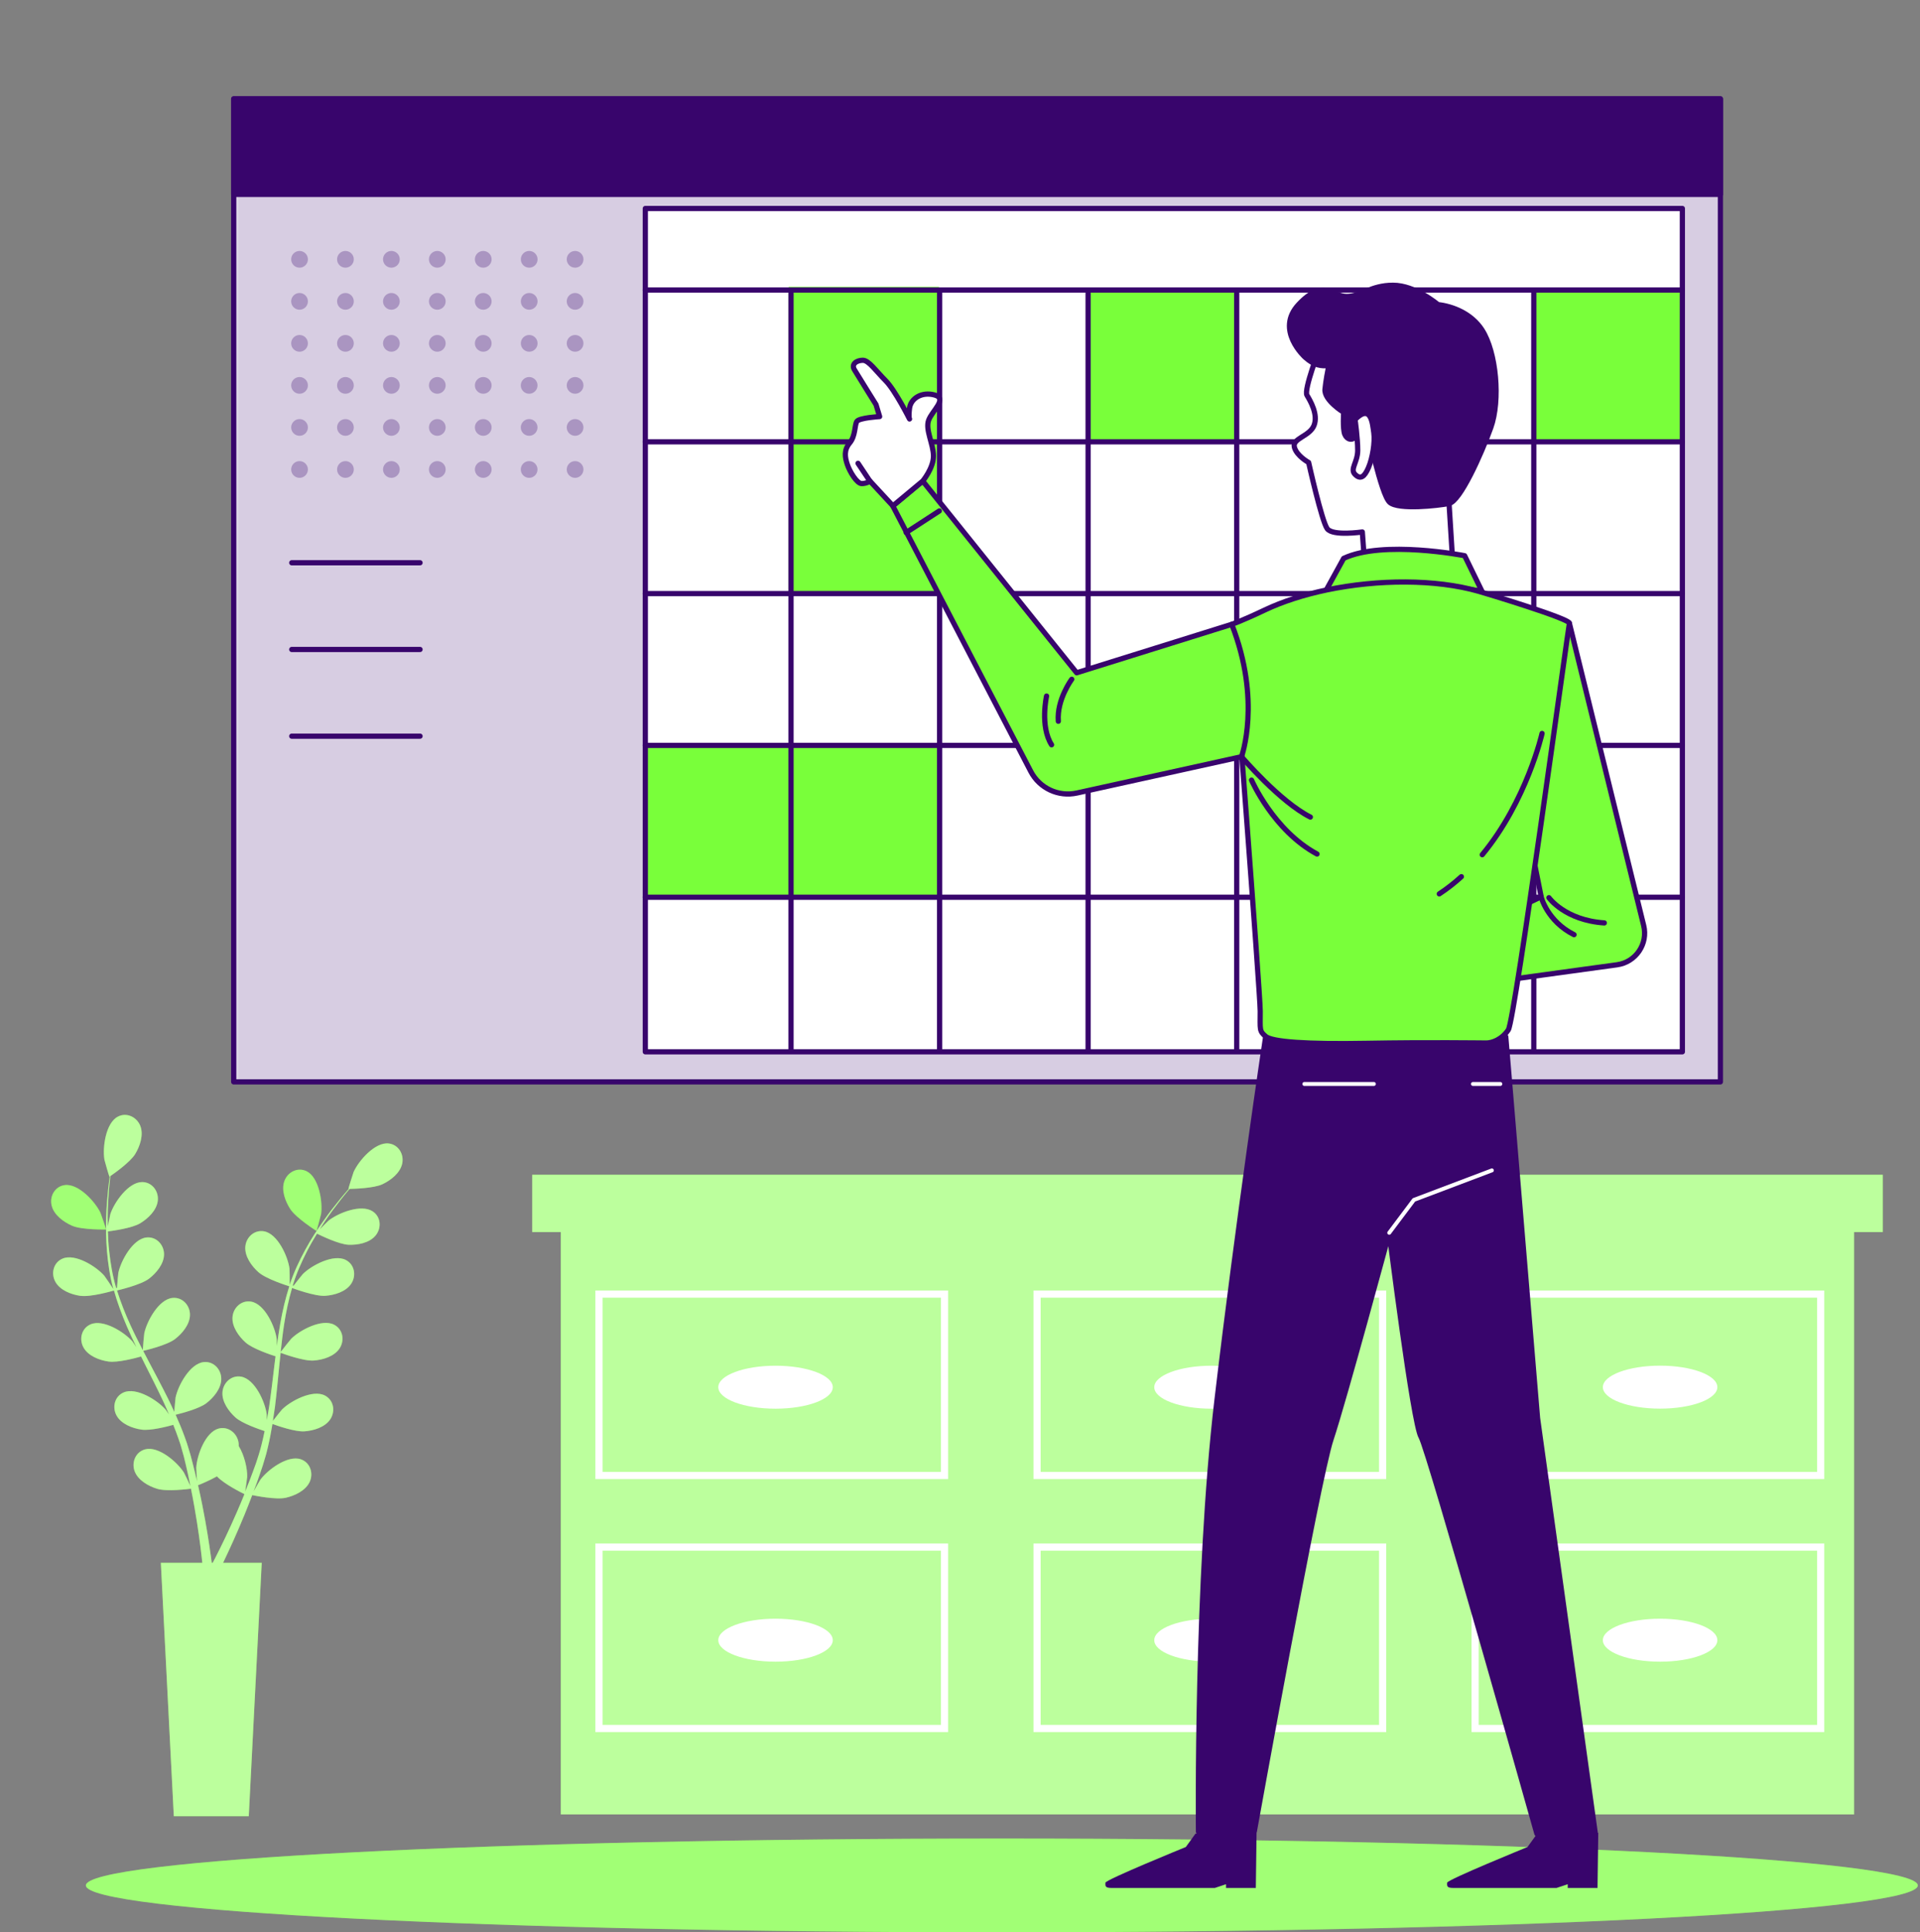
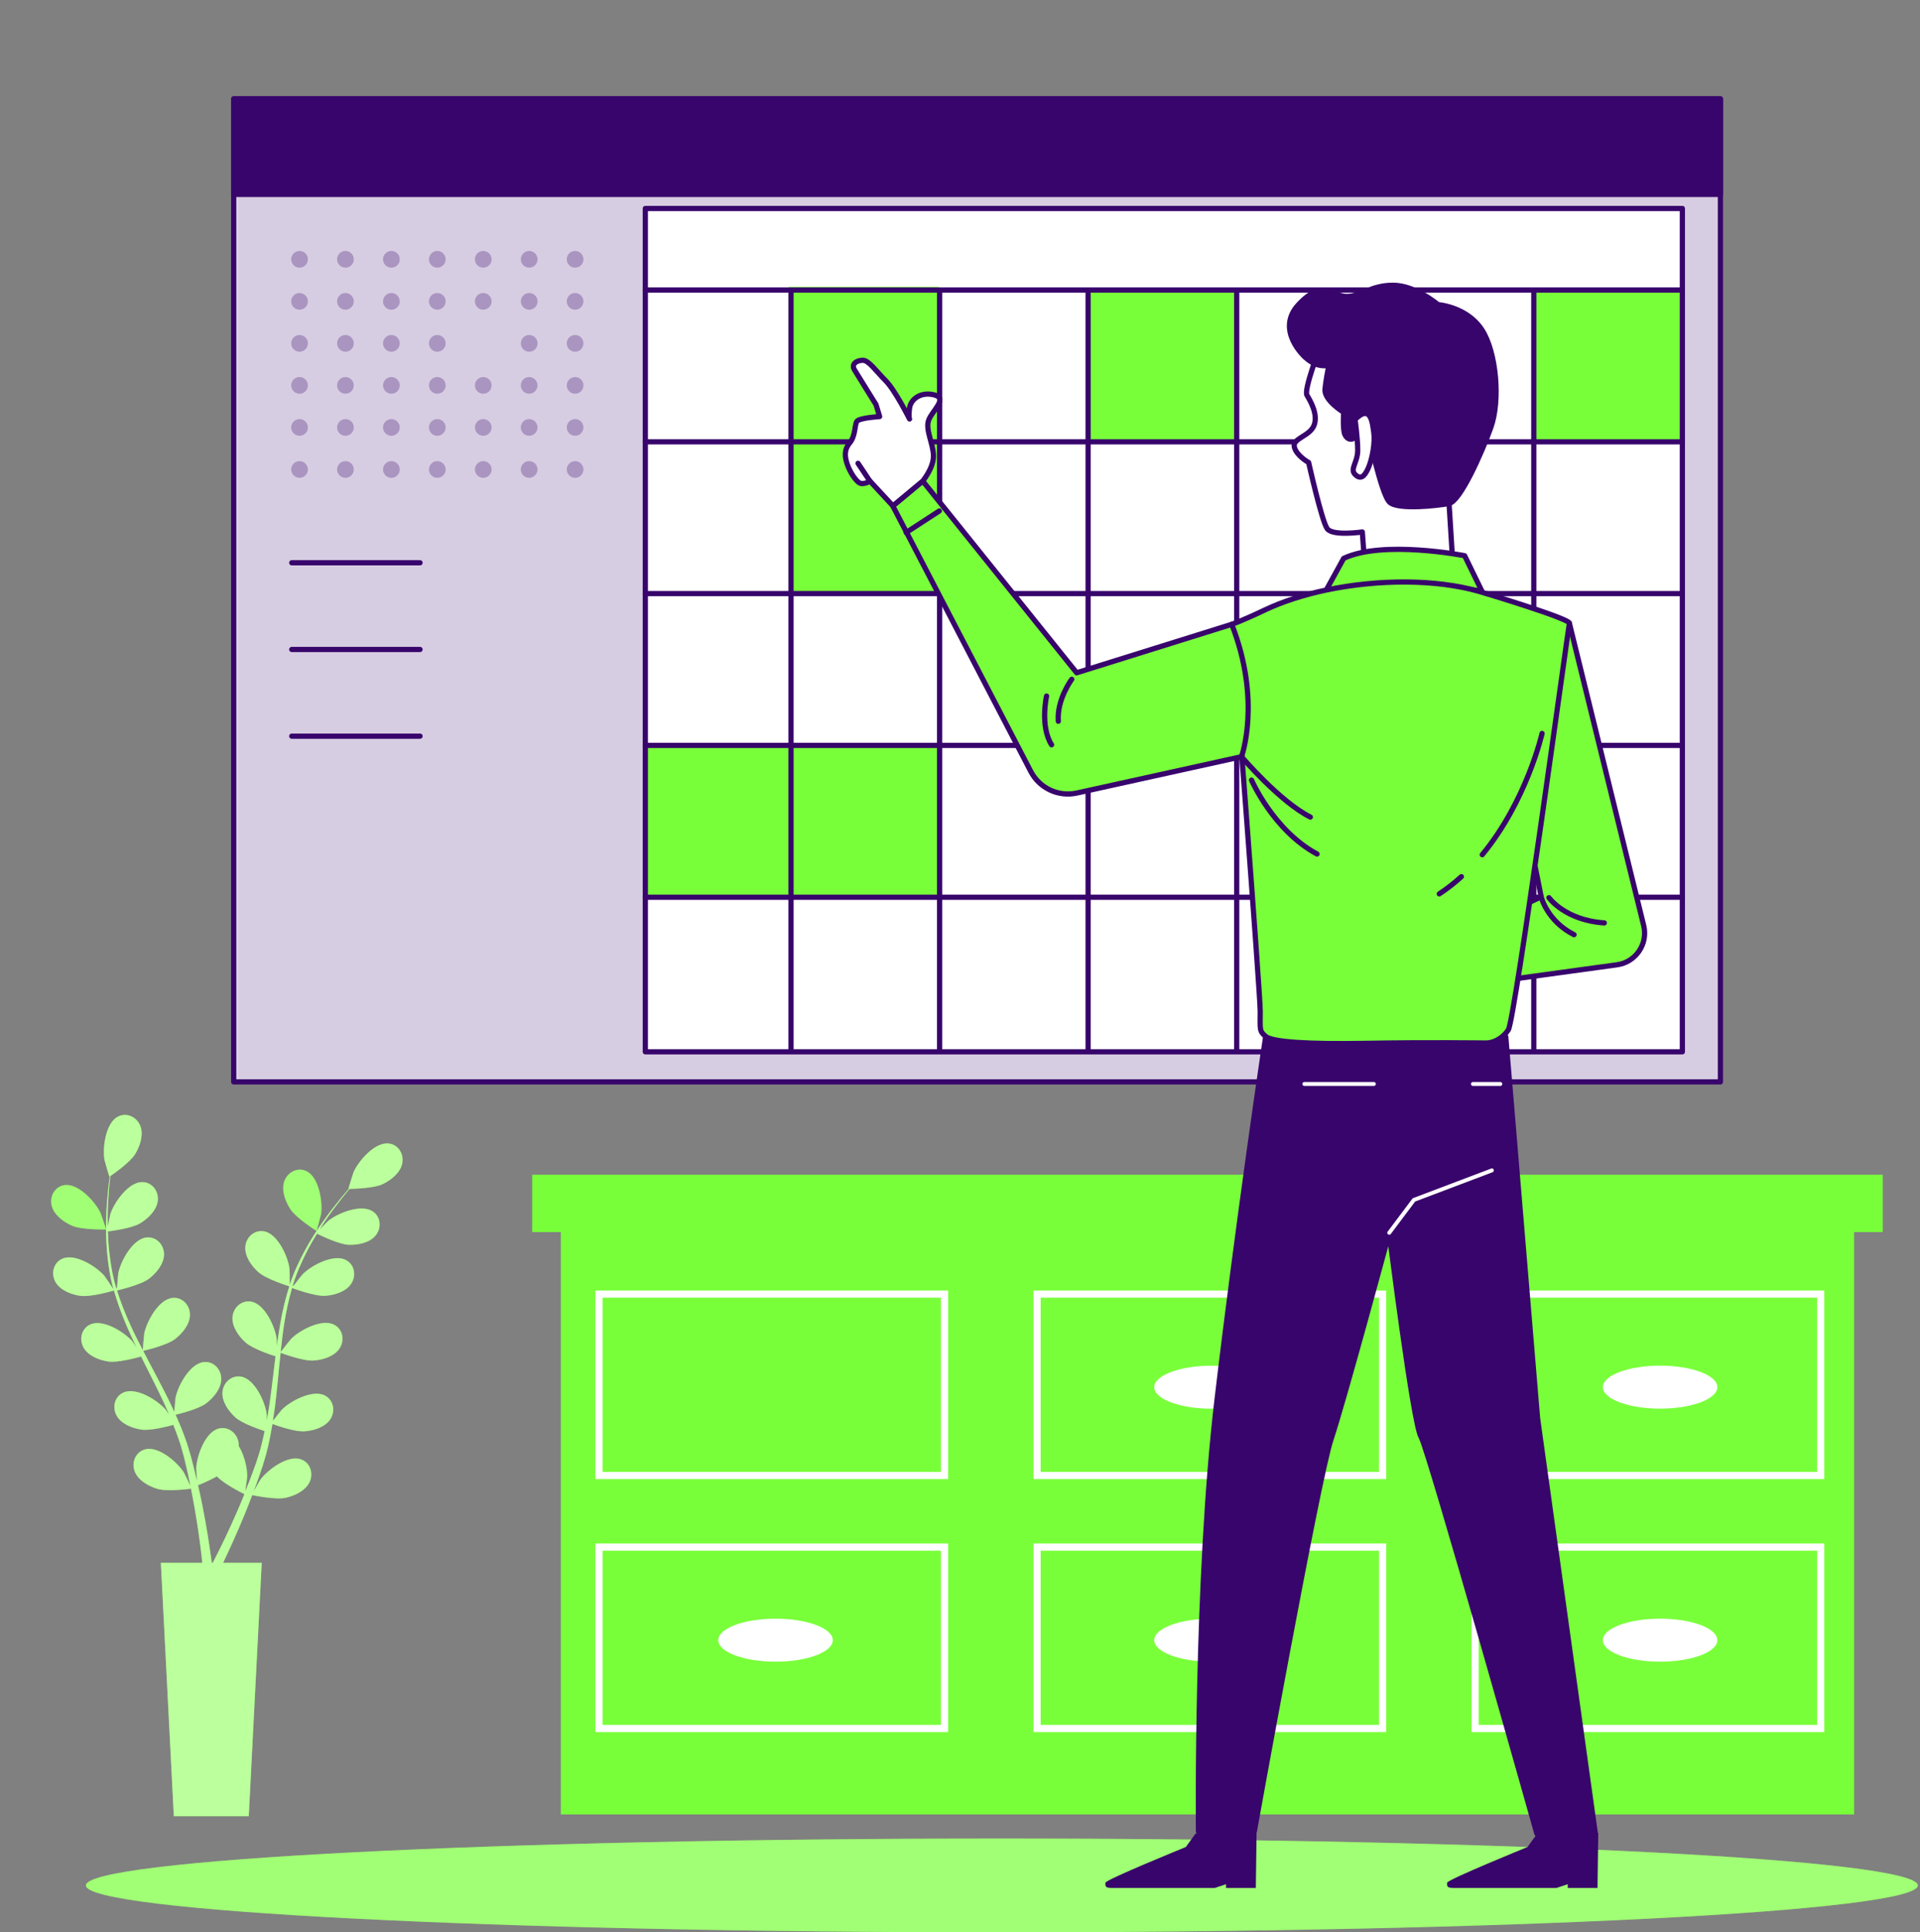
<svg xmlns="http://www.w3.org/2000/svg" width="325" height="327" viewBox="0 0 325 327" fill="none">
  <rect x="0" y="0" width="325" height="327" fill="#808080" stroke="none" />
  <g clip-path="url(#clip0_712_10363)">
    <path d="M169.585 327.009C255.216 327.009 324.634 323.455 324.634 319.071C324.634 314.687 255.216 311.133 169.585 311.133C83.954 311.133 14.536 314.687 14.536 319.071C14.536 323.455 83.954 327.009 169.585 327.009Z" fill="#79FF3A" />
    <path opacity="0.3" d="M169.585 327.009C255.216 327.009 324.634 323.455 324.634 319.071C324.634 314.687 255.216 311.133 169.585 311.133C83.954 311.133 14.536 314.687 14.536 319.071C14.536 323.455 83.954 327.009 169.585 327.009Z" fill="white" />
    <path d="M318.696 198.8H313.846H94.932H90.082V208.499H94.932V307.054H313.846V208.499H318.696V198.8Z" fill="#79FF3A" />
-     <path opacity="0.5" d="M318.696 198.8H313.846H94.932H90.082V208.499H94.932V307.054H313.846V208.499H318.696V198.8Z" fill="white" />
    <path d="M100.781 250.303H160.488V218.392H100.781V250.303ZM101.994 219.605H159.275V249.091H101.994V219.605Z" fill="white" />
    <path d="M174.939 250.303H234.645V218.392H174.939V250.303ZM176.151 219.605H233.433V249.091H176.151V219.605Z" fill="white" />
    <path d="M249.087 218.392V250.303H308.793V218.392H249.087ZM307.581 249.091H250.299V219.605H307.581V249.091Z" fill="white" />
    <path d="M100.781 293.116H160.488V261.205H100.781V293.116ZM101.994 262.418H159.275V291.904H101.994V262.418Z" fill="white" />
    <path d="M174.939 293.116H234.645V261.205H174.939V293.116ZM176.151 262.418H233.433V291.904H176.151V262.418Z" fill="white" />
    <path d="M249.087 293.116H308.793V261.205H249.087V293.116ZM250.299 262.418H307.581V291.904H250.299V262.418Z" fill="white" />
-     <path d="M131.276 231.118C125.922 231.118 121.586 232.746 121.586 234.755C121.586 236.764 125.922 238.392 131.276 238.392C136.63 238.392 140.966 236.764 140.966 234.755C140.966 232.746 136.63 231.118 131.276 231.118Z" fill="white" />
    <path d="M205.071 231.118C199.717 231.118 195.381 232.746 195.381 234.755C195.381 236.764 199.717 238.392 205.071 238.392C210.424 238.392 214.761 236.764 214.761 234.755C214.761 232.746 210.424 231.118 205.071 231.118Z" fill="white" />
    <path d="M281.007 238.383C286.36 238.383 290.697 236.755 290.697 234.746C290.697 232.737 286.36 231.109 281.007 231.109C275.653 231.109 271.317 232.737 271.317 234.746C271.317 236.755 275.653 238.383 281.007 238.383Z" fill="white" />
    <path d="M131.276 281.205C136.628 281.205 140.966 279.576 140.966 277.568C140.966 275.559 136.628 273.931 131.276 273.931C125.925 273.931 121.586 275.559 121.586 277.568C121.586 279.576 125.925 281.205 131.276 281.205Z" fill="white" />
    <path d="M205.071 281.205C210.422 281.205 214.761 279.576 214.761 277.568C214.761 275.559 210.422 273.931 205.071 273.931C199.719 273.931 195.381 275.559 195.381 277.568C195.381 279.576 199.719 281.205 205.071 281.205Z" fill="white" />
    <path d="M281.007 281.205C286.358 281.205 290.697 279.576 290.697 277.568C290.697 275.559 286.358 273.931 281.007 273.931C275.655 273.931 271.317 275.559 271.317 277.568C271.317 279.576 275.655 281.205 281.007 281.205Z" fill="white" />
    <path d="M53.588 208.331C53.588 208.331 54.331 205.614 54.358 205.428C54.641 203.366 53.986 199.216 51.889 198.198C50.376 197.464 48.685 198.349 48.137 199.862C47.57 201.41 48.287 203.304 49.137 204.614C50.128 206.145 53.597 208.331 53.597 208.331H53.588Z" fill="#79FF3A" />
    <path d="M13.607 219.286C15.341 219.543 18.996 218.481 19.288 218.392C19.863 220.437 20.624 222.49 21.5 224.525C22.005 225.684 22.544 226.843 23.102 227.994C22.766 227.507 22.465 227.074 22.421 227.012C21.058 225.436 17.5 223.198 15.35 224.109C13.801 224.764 13.35 226.613 14.129 228.029C14.925 229.472 16.819 230.188 18.359 230.41C19.916 230.64 23.049 229.799 23.881 229.56C24.102 230.003 24.314 230.445 24.536 230.879C25.598 232.985 26.659 235.082 27.642 237.171C27.987 237.905 28.305 238.648 28.615 239.383C28.314 238.949 28.067 238.586 28.022 238.533C26.659 236.958 23.102 234.719 20.952 235.631C19.403 236.286 18.952 238.135 19.73 239.551C20.527 240.994 22.421 241.71 23.96 241.932C25.447 242.153 28.35 241.401 29.332 241.126C29.633 241.887 29.934 242.657 30.19 243.409C30.358 243.931 30.553 244.418 30.686 244.949C30.828 245.471 30.978 245.984 31.119 246.498C31.358 247.498 31.615 248.524 31.819 249.498C31.969 250.179 32.102 250.825 32.234 251.48C31.898 250.745 31.208 249.312 31.137 249.206C30.031 247.445 26.854 244.684 24.589 245.268C22.96 245.684 22.235 247.445 22.783 248.958C23.35 250.506 25.12 251.498 26.606 251.949C28.244 252.453 31.872 251.993 32.323 251.931C32.544 253.011 32.739 254.073 32.916 255.073C33.526 258.533 33.907 261.444 34.137 263.48C34.181 263.842 34.217 264.161 34.243 264.471H27.226L29.42 307.355H42.11L44.305 264.471H37.765C37.81 264.373 37.863 264.276 37.907 264.17C38.801 262.303 40.048 259.612 41.394 256.329C41.818 255.294 42.252 254.179 42.694 253.02C43.137 253.108 46.721 253.843 48.393 253.462C49.907 253.117 51.747 252.259 52.429 250.763C53.092 249.294 52.499 247.48 50.907 246.949C48.694 246.206 45.323 248.719 44.084 250.391C44.013 250.489 43.34 251.648 42.925 252.391C43.102 251.922 43.278 251.462 43.455 250.976C43.809 250.011 44.128 249.046 44.482 248.002C44.632 247.489 44.792 246.976 44.942 246.462C45.11 245.949 45.216 245.392 45.358 244.843C45.659 243.577 45.898 242.285 46.119 240.976C46.96 241.286 49.968 242.33 51.526 242.224C53.075 242.117 55.022 241.542 55.924 240.162C56.8 238.808 56.49 236.932 54.995 236.162C52.924 235.091 49.208 237.064 47.73 238.533C47.641 238.622 46.694 239.799 46.19 240.454C46.314 239.666 46.438 238.879 46.544 238.082C46.827 235.772 47.048 233.418 47.278 231.082C47.349 230.365 47.429 229.649 47.5 228.932C47.8 229.047 51.349 230.365 53.092 230.242C54.641 230.135 56.588 229.56 57.49 228.18C58.367 226.826 58.057 224.95 56.561 224.18C54.49 223.109 50.774 225.082 49.296 226.551C49.181 226.666 47.836 228.348 47.508 228.799C47.677 227.224 47.853 225.658 48.093 224.118C48.42 221.994 48.862 219.932 49.438 217.959C49.579 218.012 53.278 219.41 55.066 219.286C56.614 219.18 58.561 218.605 59.464 217.224C60.34 215.87 60.03 213.994 58.535 213.224C56.464 212.154 52.747 214.127 51.269 215.596C51.172 215.693 50.145 216.976 49.668 217.605C49.606 217.569 49.615 217.578 49.553 217.543C50.19 215.437 51.084 213.481 51.995 211.693C52.526 210.658 53.092 209.693 53.659 208.773C54.322 209.101 57.367 210.578 58.986 210.649C60.544 210.711 62.535 210.357 63.579 209.083C64.605 207.835 64.499 205.932 63.092 205.003C61.145 203.711 57.243 205.26 55.614 206.561C55.526 206.632 54.703 207.446 54.119 208.056C54.384 207.64 54.65 207.216 54.906 206.817C55.88 205.348 56.862 204.065 57.747 202.933C58.252 202.295 58.721 201.729 59.172 201.198C59.995 201.18 63.287 201.083 64.729 200.411C66.136 199.747 67.747 198.517 68.083 196.906C68.419 195.331 67.446 193.685 65.773 193.508C63.455 193.26 60.703 196.437 59.853 198.34C59.782 198.508 58.933 201.207 58.977 201.207C58.977 201.207 59.013 201.207 59.03 201.207C58.588 201.703 58.128 202.242 57.632 202.844C56.729 203.959 55.712 205.225 54.703 206.676C53.685 208.127 52.623 209.729 51.659 211.516C50.685 213.313 49.756 215.242 49.057 217.366C49.057 217.392 49.048 217.419 49.039 217.437C49.048 216.755 49.022 214.844 49.004 214.693C48.739 212.631 47.004 208.8 44.712 208.375C43.057 208.074 41.659 209.366 41.526 210.968C41.394 212.605 42.579 214.251 43.739 215.286C45.048 216.454 48.676 217.587 48.969 217.676C48.323 219.702 47.818 221.826 47.438 224.012C47.216 225.259 47.031 226.525 46.862 227.79C46.862 227.197 46.845 226.675 46.836 226.596C46.57 224.534 44.836 220.702 42.544 220.277C40.889 219.968 39.491 221.268 39.358 222.87C39.225 224.507 40.411 226.153 41.571 227.189C42.748 228.242 45.827 229.268 46.641 229.525C46.579 230.011 46.517 230.498 46.455 230.985C46.172 233.321 45.907 235.657 45.57 237.949C45.455 238.755 45.305 239.542 45.163 240.33C45.163 239.808 45.146 239.365 45.137 239.294C44.871 237.233 43.137 233.401 40.845 232.976C39.19 232.666 37.792 233.967 37.659 235.569C37.526 237.206 38.712 238.852 39.871 239.887C40.995 240.887 43.827 241.861 44.792 242.179C44.623 242.985 44.455 243.79 44.252 244.56C44.101 245.082 43.995 245.595 43.818 246.117C43.65 246.631 43.491 247.144 43.323 247.648C42.969 248.613 42.615 249.604 42.252 250.542C42.004 251.188 41.756 251.807 41.5 252.427C41.624 251.63 41.836 250.055 41.845 249.922C41.88 248.542 41.385 246.294 40.411 244.71C40.411 244.507 40.411 244.303 40.376 244.1C40.119 242.507 38.624 241.33 37.004 241.755C34.748 242.356 33.323 246.312 33.217 248.392C33.217 248.515 33.288 249.852 33.358 250.692C33.243 250.206 33.137 249.728 33.013 249.223C32.774 248.223 32.509 247.241 32.234 246.179C32.084 245.675 31.925 245.153 31.765 244.639C31.624 244.117 31.403 243.595 31.226 243.064C30.783 241.843 30.27 240.631 29.73 239.418C30.606 239.206 33.686 238.418 34.925 237.471C36.155 236.525 37.464 234.976 37.456 233.33C37.447 231.719 36.146 230.321 34.473 230.507C32.155 230.755 30.146 234.454 29.721 236.489C29.695 236.613 29.562 238.117 29.5 238.94C29.173 238.215 28.845 237.489 28.482 236.764C27.447 234.675 26.332 232.595 25.235 230.516C24.898 229.879 24.571 229.242 24.235 228.604C24.544 228.534 28.235 227.675 29.624 226.613C30.854 225.666 32.164 224.118 32.155 222.472C32.146 220.861 30.845 219.463 29.173 219.649C26.854 219.897 24.845 223.596 24.421 225.631C24.385 225.782 24.191 227.941 24.173 228.489C23.447 227.082 22.73 225.675 22.084 224.259C21.191 222.304 20.412 220.339 19.81 218.383C19.952 218.348 23.81 217.472 25.235 216.384C26.465 215.437 27.774 213.888 27.766 212.242C27.757 210.631 26.456 209.233 24.783 209.419C22.465 209.667 20.456 213.366 20.031 215.401C20.005 215.534 19.854 217.18 19.801 217.959C19.73 217.959 19.739 217.959 19.669 217.976C19.04 215.87 18.704 213.746 18.483 211.746C18.35 210.587 18.297 209.472 18.261 208.393C18.996 208.304 22.35 207.853 23.739 207.012C25.067 206.207 26.544 204.809 26.712 203.172C26.881 201.57 25.739 200.039 24.058 200.039C21.73 200.039 19.323 203.481 18.677 205.463C18.642 205.57 18.412 206.702 18.253 207.534C18.253 207.048 18.226 206.543 18.226 206.065C18.226 204.304 18.341 202.685 18.447 201.26C18.518 200.446 18.598 199.711 18.677 199.03C19.35 198.57 22.049 196.658 22.881 195.304C23.686 193.977 24.35 192.057 23.748 190.526C23.155 189.03 21.438 188.19 19.952 188.968C17.881 190.039 17.332 194.207 17.677 196.26C17.704 196.437 18.491 199.163 18.527 199.136C18.527 199.136 18.562 199.11 18.571 199.11C18.483 199.765 18.394 200.472 18.306 201.251C18.164 202.685 18.014 204.295 17.978 206.065C17.934 207.835 17.934 209.755 18.111 211.782C18.288 213.808 18.58 215.941 19.173 218.091C19.173 218.118 19.191 218.145 19.199 218.162C18.837 217.587 17.757 216.012 17.66 215.897C16.297 214.322 12.739 212.083 10.589 212.994C9.04 213.649 8.589 215.499 9.368 216.914C10.164 218.357 12.058 219.074 13.598 219.295L13.607 219.286ZM36.73 249.852C37.925 251.144 40.978 252.657 41.376 252.852C40.96 253.878 40.544 254.869 40.137 255.798C38.739 259.02 37.447 261.657 36.518 263.48C36.332 263.851 36.164 264.17 36.004 264.471H35.845C35.801 264.117 35.748 263.727 35.686 263.285C35.403 261.232 34.96 258.303 34.27 254.825C34.057 253.728 33.801 252.551 33.526 251.347C33.801 251.241 35.349 250.613 36.712 249.852H36.73Z" fill="#79FF3A" />
    <path d="M12.191 207.428C13.863 208.162 17.96 208.065 17.96 208.065C18.005 208.065 17.084 205.384 17.005 205.225C16.102 203.348 13.27 200.242 10.952 200.552C9.288 200.773 8.359 202.446 8.74 204.012C9.12 205.614 10.766 206.8 12.191 207.428Z" fill="#79FF3A" />
    <path opacity="0.5" d="M13.607 219.286C15.341 219.543 18.996 218.481 19.288 218.392C19.863 220.437 20.624 222.49 21.5 224.525C22.005 225.684 22.544 226.843 23.102 227.994C22.766 227.507 22.465 227.074 22.421 227.012C21.058 225.436 17.5 223.198 15.35 224.109C13.801 224.764 13.35 226.613 14.129 228.029C14.925 229.472 16.819 230.188 18.359 230.41C19.916 230.64 23.049 229.799 23.881 229.56C24.102 230.003 24.314 230.445 24.536 230.879C25.598 232.985 26.659 235.082 27.642 237.171C27.987 237.905 28.305 238.648 28.615 239.383C28.314 238.949 28.067 238.586 28.022 238.533C26.659 236.958 23.102 234.719 20.952 235.631C19.403 236.286 18.952 238.135 19.73 239.551C20.527 240.994 22.421 241.71 23.96 241.932C25.447 242.153 28.35 241.401 29.332 241.126C29.633 241.887 29.934 242.657 30.19 243.409C30.358 243.931 30.553 244.418 30.686 244.949C30.828 245.471 30.978 245.984 31.119 246.498C31.358 247.498 31.615 248.524 31.819 249.498C31.969 250.179 32.102 250.825 32.234 251.48C31.898 250.745 31.208 249.312 31.137 249.206C30.031 247.445 26.854 244.684 24.589 245.268C22.96 245.684 22.235 247.445 22.783 248.958C23.35 250.506 25.12 251.498 26.606 251.949C28.244 252.453 31.872 251.993 32.323 251.931C32.544 253.011 32.739 254.073 32.916 255.073C33.526 258.533 33.907 261.444 34.137 263.48C34.181 263.842 34.217 264.161 34.243 264.471H27.226L29.42 307.355H42.11L44.305 264.471H37.765C37.81 264.373 37.863 264.276 37.907 264.17C38.801 262.303 40.048 259.612 41.394 256.329C41.818 255.294 42.252 254.179 42.694 253.02C43.137 253.108 46.721 253.843 48.393 253.462C49.907 253.117 51.747 252.259 52.429 250.763C53.092 249.294 52.499 247.48 50.907 246.949C48.694 246.206 45.323 248.719 44.084 250.391C44.013 250.489 43.34 251.648 42.925 252.391C43.102 251.922 43.278 251.462 43.455 250.976C43.809 250.011 44.128 249.046 44.482 248.002C44.632 247.489 44.792 246.976 44.942 246.462C45.11 245.949 45.216 245.392 45.358 244.843C45.659 243.577 45.898 242.285 46.119 240.976C46.96 241.286 49.968 242.33 51.526 242.224C53.075 242.117 55.022 241.542 55.924 240.162C56.8 238.808 56.49 236.932 54.995 236.162C52.924 235.091 49.208 237.064 47.73 238.533C47.641 238.622 46.694 239.799 46.19 240.454C46.314 239.666 46.438 238.879 46.544 238.082C46.827 235.772 47.048 233.418 47.278 231.082C47.349 230.365 47.429 229.649 47.5 228.932C47.8 229.047 51.349 230.365 53.092 230.242C54.641 230.135 56.588 229.56 57.49 228.18C58.367 226.826 58.057 224.95 56.561 224.18C54.49 223.109 50.774 225.082 49.296 226.551C49.181 226.666 47.836 228.348 47.508 228.799C47.677 227.224 47.853 225.658 48.093 224.118C48.42 221.994 48.862 219.932 49.438 217.959C49.579 218.012 53.278 219.41 55.066 219.286C56.614 219.18 58.561 218.605 59.464 217.224C60.34 215.87 60.03 213.994 58.535 213.224C56.464 212.154 52.747 214.127 51.269 215.596C51.172 215.693 50.145 216.976 49.668 217.605C49.606 217.569 49.615 217.578 49.553 217.543C50.19 215.437 51.084 213.481 51.995 211.693C52.526 210.658 53.092 209.693 53.659 208.773C54.322 209.101 57.367 210.578 58.986 210.649C60.544 210.711 62.535 210.357 63.579 209.083C64.605 207.835 64.499 205.932 63.092 205.003C61.145 203.711 57.243 205.26 55.614 206.561C55.526 206.632 54.703 207.446 54.119 208.056C54.384 207.64 54.65 207.216 54.906 206.817C55.88 205.348 56.862 204.065 57.747 202.933C58.252 202.295 58.721 201.729 59.172 201.198C59.995 201.18 63.287 201.083 64.729 200.411C66.136 199.747 67.747 198.517 68.083 196.906C68.419 195.331 67.446 193.685 65.773 193.508C63.455 193.26 60.703 196.437 59.853 198.34C59.782 198.508 58.933 201.207 58.977 201.207C58.977 201.207 59.013 201.207 59.03 201.207C58.588 201.703 58.128 202.242 57.632 202.844C56.729 203.959 55.712 205.225 54.703 206.676C53.685 208.127 52.623 209.729 51.659 211.516C50.685 213.313 49.756 215.242 49.057 217.366C49.057 217.392 49.048 217.419 49.039 217.437C49.048 216.755 49.022 214.844 49.004 214.693C48.739 212.631 47.004 208.8 44.712 208.375C43.057 208.074 41.659 209.366 41.526 210.968C41.394 212.605 42.579 214.251 43.739 215.286C45.048 216.454 48.676 217.587 48.969 217.676C48.323 219.702 47.818 221.826 47.438 224.012C47.216 225.259 47.031 226.525 46.862 227.79C46.862 227.197 46.845 226.675 46.836 226.596C46.57 224.534 44.836 220.702 42.544 220.277C40.889 219.968 39.491 221.268 39.358 222.87C39.225 224.507 40.411 226.153 41.571 227.189C42.748 228.242 45.827 229.268 46.641 229.525C46.579 230.011 46.517 230.498 46.455 230.985C46.172 233.321 45.907 235.657 45.57 237.949C45.455 238.755 45.305 239.542 45.163 240.33C45.163 239.808 45.146 239.365 45.137 239.294C44.871 237.233 43.137 233.401 40.845 232.976C39.19 232.666 37.792 233.967 37.659 235.569C37.526 237.206 38.712 238.852 39.871 239.887C40.995 240.887 43.827 241.861 44.792 242.179C44.623 242.985 44.455 243.79 44.252 244.56C44.101 245.082 43.995 245.595 43.818 246.117C43.65 246.631 43.491 247.144 43.323 247.648C42.969 248.613 42.615 249.604 42.252 250.542C42.004 251.188 41.756 251.807 41.5 252.427C41.624 251.63 41.836 250.055 41.845 249.922C41.88 248.542 41.385 246.294 40.411 244.71C40.411 244.507 40.411 244.303 40.376 244.1C40.119 242.507 38.624 241.33 37.004 241.755C34.748 242.356 33.323 246.312 33.217 248.392C33.217 248.515 33.288 249.852 33.358 250.692C33.243 250.206 33.137 249.728 33.013 249.223C32.774 248.223 32.509 247.241 32.234 246.179C32.084 245.675 31.925 245.153 31.765 244.639C31.624 244.117 31.403 243.595 31.226 243.064C30.783 241.843 30.27 240.631 29.73 239.418C30.606 239.206 33.686 238.418 34.925 237.471C36.155 236.525 37.464 234.976 37.456 233.33C37.447 231.719 36.146 230.321 34.473 230.507C32.155 230.755 30.146 234.454 29.721 236.489C29.695 236.613 29.562 238.117 29.5 238.94C29.173 238.215 28.845 237.489 28.482 236.764C27.447 234.675 26.332 232.595 25.235 230.516C24.898 229.879 24.571 229.242 24.235 228.604C24.544 228.534 28.235 227.675 29.624 226.613C30.854 225.666 32.164 224.118 32.155 222.472C32.146 220.861 30.845 219.463 29.173 219.649C26.854 219.897 24.845 223.596 24.421 225.631C24.385 225.782 24.191 227.941 24.173 228.489C23.447 227.082 22.73 225.675 22.084 224.259C21.191 222.304 20.412 220.339 19.81 218.383C19.952 218.348 23.81 217.472 25.235 216.384C26.465 215.437 27.774 213.888 27.766 212.242C27.757 210.631 26.456 209.233 24.783 209.419C22.465 209.667 20.456 213.366 20.031 215.401C20.005 215.534 19.854 217.18 19.801 217.959C19.73 217.959 19.739 217.959 19.669 217.976C19.04 215.87 18.704 213.746 18.483 211.746C18.35 210.587 18.297 209.472 18.261 208.393C18.996 208.304 22.35 207.853 23.739 207.012C25.067 206.207 26.544 204.809 26.712 203.172C26.881 201.57 25.739 200.039 24.058 200.039C21.73 200.039 19.323 203.481 18.677 205.463C18.642 205.57 18.412 206.702 18.253 207.534C18.253 207.048 18.226 206.543 18.226 206.065C18.226 204.304 18.341 202.685 18.447 201.26C18.518 200.446 18.598 199.711 18.677 199.03C19.35 198.57 22.049 196.658 22.881 195.304C23.686 193.977 24.35 192.057 23.748 190.526C23.155 189.03 21.438 188.19 19.952 188.968C17.881 190.039 17.332 194.207 17.677 196.26C17.704 196.437 18.491 199.163 18.527 199.136C18.527 199.136 18.562 199.11 18.571 199.11C18.483 199.765 18.394 200.472 18.306 201.251C18.164 202.685 18.014 204.295 17.978 206.065C17.934 207.835 17.934 209.755 18.111 211.782C18.288 213.808 18.58 215.941 19.173 218.091C19.173 218.118 19.191 218.145 19.199 218.162C18.837 217.587 17.757 216.012 17.66 215.897C16.297 214.322 12.739 212.083 10.589 212.994C9.04 213.649 8.589 215.499 9.368 216.914C10.164 218.357 12.058 219.074 13.598 219.295L13.607 219.286ZM36.73 249.852C37.925 251.144 40.978 252.657 41.376 252.852C40.96 253.878 40.544 254.869 40.137 255.798C38.739 259.02 37.447 261.657 36.518 263.48C36.332 263.851 36.164 264.17 36.004 264.471H35.845C35.801 264.117 35.748 263.727 35.686 263.285C35.403 261.232 34.96 258.303 34.27 254.825C34.057 253.728 33.801 252.551 33.526 251.347C33.801 251.241 35.349 250.613 36.712 249.852H36.73Z" fill="white" />
    <path opacity="0.3" d="M53.588 208.331C53.588 208.331 54.331 205.614 54.358 205.428C54.641 203.366 53.986 199.216 51.889 198.198C50.376 197.464 48.685 198.349 48.137 199.862C47.57 201.41 48.287 203.304 49.137 204.614C50.128 206.145 53.597 208.331 53.597 208.331H53.588Z" fill="white" />
    <path opacity="0.3" d="M12.191 207.428C13.863 208.162 17.96 208.065 17.96 208.065C18.005 208.065 17.084 205.384 17.005 205.225C16.102 203.348 13.27 200.242 10.952 200.552C9.288 200.773 8.359 202.446 8.74 204.012C9.12 205.614 10.766 206.8 12.191 207.428Z" fill="white" />
    <path d="M291.21 16.734H39.562V183.084H291.21V16.734Z" fill="white" />
    <mask id="mask0_712_10363" style="mask-type:luminance" maskUnits="userSpaceOnUse" x="39" y="16" width="253" height="168">
      <path d="M291.21 16.734H39.562V183.084H291.21V16.734Z" fill="white" />
    </mask>
    <g mask="url(#mask0_712_10363)">
      <path d="M291.21 16.734H39.562V183.084H291.21V16.734Z" fill="#38056C" />
      <path opacity="0.8" d="M291.21 16.734H39.562V183.084H291.21V16.734Z" fill="white" />
    </g>
    <path d="M291.21 16.734H39.562V183.084H291.21V16.734Z" stroke="#38056C" stroke-width="0.885" stroke-linecap="round" stroke-linejoin="round" />
    <path d="M284.776 35.282H109.232V177.995H284.776V35.282Z" fill="white" />
    <path d="M158.939 48.538H133.488V100.219H158.939V48.538Z" fill="#79FF3A" />
    <path d="M285.006 48.839H259.556V74.529H285.006V48.839Z" fill="#79FF3A" />
    <path d="M209.265 48.839H183.814V74.529H209.265V48.839Z" fill="#79FF3A" />
    <path d="M158.868 126.368H109.002V152.058H158.868V126.368Z" fill="#79FF3A" />
    <path d="M291.21 16.734H39.562V32.902H291.21V16.734Z" fill="#38056C" stroke="#38056C" stroke-width="0.885" stroke-linecap="round" stroke-linejoin="round" />
    <path d="M284.776 35.282H109.232V177.995H284.776V35.282Z" stroke="#38056C" stroke-width="0.885" stroke-linecap="round" stroke-linejoin="round" />
    <path d="M133.895 49.556V177.526" stroke="#38056C" stroke-width="0.885" stroke-linecap="round" stroke-linejoin="round" />
    <path d="M159.045 49.556V177.526" stroke="#38056C" stroke-width="0.885" stroke-linecap="round" stroke-linejoin="round" />
    <path d="M184.186 49.556V177.526" stroke="#38056C" stroke-width="0.885" stroke-linecap="round" stroke-linejoin="round" />
    <path d="M209.336 49.556V177.526" stroke="#38056C" stroke-width="0.885" stroke-linecap="round" stroke-linejoin="round" />
    <path d="M234.477 49.556V177.526" stroke="#38056C" stroke-width="0.885" stroke-linecap="round" stroke-linejoin="round" />
    <path d="M259.626 49.556V177.526" stroke="#38056C" stroke-width="0.885" stroke-linecap="round" stroke-linejoin="round" />
    <path d="M109.232 49.078H284.767" stroke="#38056C" stroke-width="0.885" stroke-linecap="round" stroke-linejoin="round" />
    <path d="M109.232 74.768H284.767" stroke="#38056C" stroke-width="0.885" stroke-linecap="round" stroke-linejoin="round" />
    <path d="M109.232 100.457H284.767" stroke="#38056C" stroke-width="0.885" stroke-linecap="round" stroke-linejoin="round" />
    <path d="M109.232 126.147H284.767" stroke="#38056C" stroke-width="0.885" stroke-linecap="round" stroke-linejoin="round" />
    <path d="M109.232 151.837H284.767" stroke="#38056C" stroke-width="0.885" stroke-linecap="round" stroke-linejoin="round" />
    <path opacity="0.28" d="M50.703 45.3C51.485 45.3 52.119 44.666 52.119 43.884C52.119 43.102 51.485 42.468 50.703 42.468C49.921 42.468 49.287 43.102 49.287 43.884C49.287 44.666 49.921 45.3 50.703 45.3Z" fill="#38056C" />
    <path opacity="0.28" d="M58.472 45.3C59.255 45.3 59.888 44.666 59.888 43.884C59.888 43.102 59.255 42.468 58.472 42.468C57.691 42.468 57.057 43.102 57.057 43.884C57.057 44.666 57.691 45.3 58.472 45.3Z" fill="#38056C" />
    <path opacity="0.28" d="M66.251 45.3C67.033 45.3 67.667 44.666 67.667 43.884C67.667 43.102 67.033 42.468 66.251 42.468C65.469 42.468 64.835 43.102 64.835 43.884C64.835 44.666 65.469 45.3 66.251 45.3Z" fill="#38056C" />
    <path opacity="0.28" d="M75.437 43.884C75.437 44.663 74.8 45.3 74.021 45.3C73.242 45.3 72.605 44.663 72.605 43.884C72.605 43.105 73.242 42.468 74.021 42.468C74.8 42.468 75.437 43.105 75.437 43.884Z" fill="#38056C" />
    <path opacity="0.28" d="M81.799 45.3C82.581 45.3 83.215 44.666 83.215 43.884C83.215 43.102 82.581 42.468 81.799 42.468C81.017 42.468 80.383 43.102 80.383 43.884C80.383 44.666 81.017 45.3 81.799 45.3Z" fill="#38056C" />
    <path opacity="0.28" d="M89.578 45.3C90.36 45.3 90.994 44.666 90.994 43.884C90.994 43.102 90.36 42.468 89.578 42.468C88.796 42.468 88.162 43.102 88.162 43.884C88.162 44.666 88.796 45.3 89.578 45.3Z" fill="#38056C" />
    <path opacity="0.28" d="M97.348 45.3C98.13 45.3 98.763 44.666 98.763 43.884C98.763 43.102 98.13 42.468 97.348 42.468C96.566 42.468 95.932 43.102 95.932 43.884C95.932 44.666 96.566 45.3 97.348 45.3Z" fill="#38056C" />
    <path opacity="0.28" d="M50.703 52.414C51.485 52.414 52.119 51.781 52.119 50.999C52.119 50.217 51.485 49.583 50.703 49.583C49.921 49.583 49.287 50.217 49.287 50.999C49.287 51.781 49.921 52.414 50.703 52.414Z" fill="#38056C" />
    <path opacity="0.28" d="M58.472 52.414C59.255 52.414 59.888 51.781 59.888 50.999C59.888 50.217 59.255 49.583 58.472 49.583C57.691 49.583 57.057 50.217 57.057 50.999C57.057 51.781 57.691 52.414 58.472 52.414Z" fill="#38056C" />
    <path opacity="0.28" d="M66.251 52.414C67.033 52.414 67.667 51.781 67.667 50.999C67.667 50.217 67.033 49.583 66.251 49.583C65.469 49.583 64.835 50.217 64.835 50.999C64.835 51.781 65.469 52.414 66.251 52.414Z" fill="#38056C" />
    <path opacity="0.28" d="M75.437 50.999C75.437 51.777 74.8 52.414 74.021 52.414C73.242 52.414 72.605 51.777 72.605 50.999C72.605 50.22 73.242 49.583 74.021 49.583C74.8 49.583 75.437 50.22 75.437 50.999Z" fill="#38056C" />
    <path opacity="0.28" d="M81.799 52.414C82.581 52.414 83.215 51.781 83.215 50.999C83.215 50.217 82.581 49.583 81.799 49.583C81.017 49.583 80.383 50.217 80.383 50.999C80.383 51.781 81.017 52.414 81.799 52.414Z" fill="#38056C" />
    <path opacity="0.28" d="M89.578 52.414C90.36 52.414 90.994 51.781 90.994 50.999C90.994 50.217 90.36 49.583 89.578 49.583C88.796 49.583 88.162 50.217 88.162 50.999C88.162 51.781 88.796 52.414 89.578 52.414Z" fill="#38056C" />
    <path opacity="0.28" d="M97.348 52.414C98.13 52.414 98.763 51.781 98.763 50.999C98.763 50.217 98.13 49.583 97.348 49.583C96.566 49.583 95.932 50.217 95.932 50.999C95.932 51.781 96.566 52.414 97.348 52.414Z" fill="#38056C" />
    <path opacity="0.28" d="M50.703 59.52C51.485 59.52 52.119 58.887 52.119 58.105C52.119 57.323 51.485 56.689 50.703 56.689C49.921 56.689 49.287 57.323 49.287 58.105C49.287 58.887 49.921 59.52 50.703 59.52Z" fill="#38056C" />
    <path opacity="0.28" d="M58.472 59.52C59.255 59.52 59.888 58.887 59.888 58.105C59.888 57.323 59.255 56.689 58.472 56.689C57.691 56.689 57.057 57.323 57.057 58.105C57.057 58.887 57.691 59.52 58.472 59.52Z" fill="#38056C" />
    <path opacity="0.28" d="M66.251 59.52C67.033 59.52 67.667 58.887 67.667 58.105C67.667 57.323 67.033 56.689 66.251 56.689C65.469 56.689 64.835 57.323 64.835 58.105C64.835 58.887 65.469 59.52 66.251 59.52Z" fill="#38056C" />
    <path opacity="0.28" d="M75.437 58.105C75.437 58.883 74.8 59.52 74.021 59.52C73.242 59.52 72.605 58.883 72.605 58.105C72.605 57.326 73.242 56.689 74.021 56.689C74.8 56.689 75.437 57.326 75.437 58.105Z" fill="#38056C" />
-     <path opacity="0.28" d="M81.799 59.52C82.581 59.52 83.215 58.887 83.215 58.105C83.215 57.323 82.581 56.689 81.799 56.689C81.017 56.689 80.383 57.323 80.383 58.105C80.383 58.887 81.017 59.52 81.799 59.52Z" fill="#38056C" />
    <path opacity="0.28" d="M89.578 59.52C90.36 59.52 90.994 58.887 90.994 58.105C90.994 57.323 90.36 56.689 89.578 56.689C88.796 56.689 88.162 57.323 88.162 58.105C88.162 58.887 88.796 59.52 89.578 59.52Z" fill="#38056C" />
    <path opacity="0.28" d="M97.348 59.52C98.13 59.52 98.763 58.887 98.763 58.105C98.763 57.323 98.13 56.689 97.348 56.689C96.566 56.689 95.932 57.323 95.932 58.105C95.932 58.887 96.566 59.52 97.348 59.52Z" fill="#38056C" />
    <path opacity="0.28" d="M52.119 65.219C52.119 65.998 51.482 66.635 50.703 66.635C49.924 66.635 49.287 65.998 49.287 65.219C49.287 64.441 49.924 63.804 50.703 63.804C51.482 63.804 52.119 64.441 52.119 65.219Z" fill="#38056C" />
    <path opacity="0.28" d="M59.888 65.219C59.888 65.998 59.251 66.635 58.472 66.635C57.694 66.635 57.057 65.998 57.057 65.219C57.057 64.441 57.694 63.804 58.472 63.804C59.251 63.804 59.888 64.441 59.888 65.219Z" fill="#38056C" />
    <path opacity="0.28" d="M67.667 65.219C67.667 65.998 67.03 66.635 66.251 66.635C65.472 66.635 64.835 65.998 64.835 65.219C64.835 64.441 65.472 63.804 66.251 63.804C67.03 63.804 67.667 64.441 67.667 65.219Z" fill="#38056C" />
    <path opacity="0.28" d="M75.437 65.219C75.437 65.998 74.8 66.635 74.021 66.635C73.242 66.635 72.605 65.998 72.605 65.219C72.605 64.441 73.242 63.804 74.021 63.804C74.8 63.804 75.437 64.441 75.437 65.219Z" fill="#38056C" />
    <path opacity="0.28" d="M83.215 65.219C83.215 65.998 82.578 66.635 81.799 66.635C81.021 66.635 80.383 65.998 80.383 65.219C80.383 64.441 81.021 63.804 81.799 63.804C82.578 63.804 83.215 64.441 83.215 65.219Z" fill="#38056C" />
    <path opacity="0.28" d="M90.985 65.219C90.985 65.998 90.348 66.635 89.569 66.635C88.79 66.635 88.153 65.998 88.153 65.219C88.153 64.441 88.79 63.804 89.569 63.804C90.348 63.804 90.985 64.441 90.985 65.219Z" fill="#38056C" />
    <path opacity="0.28" d="M98.763 65.219C98.763 65.998 98.126 66.635 97.348 66.635C96.569 66.635 95.932 65.998 95.932 65.219C95.932 64.441 96.569 63.804 97.348 63.804C98.126 63.804 98.763 64.441 98.763 65.219Z" fill="#38056C" />
    <path opacity="0.28" d="M52.119 72.334C52.119 73.113 51.482 73.75 50.703 73.75C49.924 73.75 49.287 73.113 49.287 72.334C49.287 71.556 49.924 70.918 50.703 70.918C51.482 70.918 52.119 71.556 52.119 72.334Z" fill="#38056C" />
    <path opacity="0.28" d="M59.888 72.334C59.888 73.113 59.251 73.75 58.472 73.75C57.694 73.75 57.057 73.113 57.057 72.334C57.057 71.556 57.694 70.918 58.472 70.918C59.251 70.918 59.888 71.556 59.888 72.334Z" fill="#38056C" />
    <path opacity="0.28" d="M67.667 72.334C67.667 73.113 67.03 73.75 66.251 73.75C65.472 73.75 64.835 73.113 64.835 72.334C64.835 71.556 65.472 70.918 66.251 70.918C67.03 70.918 67.667 71.556 67.667 72.334Z" fill="#38056C" />
    <path opacity="0.28" d="M75.437 72.334C75.437 73.113 74.8 73.75 74.021 73.75C73.242 73.75 72.605 73.113 72.605 72.334C72.605 71.556 73.242 70.918 74.021 70.918C74.8 70.918 75.437 71.556 75.437 72.334Z" fill="#38056C" />
    <path opacity="0.28" d="M83.215 72.334C83.215 73.113 82.578 73.75 81.799 73.75C81.021 73.75 80.383 73.113 80.383 72.334C80.383 71.556 81.021 70.918 81.799 70.918C82.578 70.918 83.215 71.556 83.215 72.334Z" fill="#38056C" />
    <path opacity="0.28" d="M90.985 72.334C90.985 73.113 90.348 73.75 89.569 73.75C88.79 73.75 88.153 73.113 88.153 72.334C88.153 71.556 88.79 70.918 89.569 70.918C90.348 70.918 90.985 71.556 90.985 72.334Z" fill="#38056C" />
    <path opacity="0.28" d="M98.763 72.334C98.763 73.113 98.126 73.75 97.348 73.75C96.569 73.75 95.932 73.113 95.932 72.334C95.932 71.556 96.569 70.918 97.348 70.918C98.126 70.918 98.763 71.556 98.763 72.334Z" fill="#38056C" />
    <path opacity="0.28" d="M52.119 79.449C52.119 80.228 51.482 80.865 50.703 80.865C49.924 80.865 49.287 80.228 49.287 79.449C49.287 78.67 49.924 78.033 50.703 78.033C51.482 78.033 52.119 78.67 52.119 79.449Z" fill="#38056C" />
    <path opacity="0.28" d="M59.888 79.449C59.888 80.228 59.251 80.865 58.472 80.865C57.694 80.865 57.057 80.228 57.057 79.449C57.057 78.67 57.694 78.033 58.472 78.033C59.251 78.033 59.888 78.67 59.888 79.449Z" fill="#38056C" />
    <path opacity="0.28" d="M67.667 79.449C67.667 80.228 67.03 80.865 66.251 80.865C65.472 80.865 64.835 80.228 64.835 79.449C64.835 78.67 65.472 78.033 66.251 78.033C67.03 78.033 67.667 78.67 67.667 79.449Z" fill="#38056C" />
    <path opacity="0.28" d="M75.437 79.449C75.437 80.228 74.8 80.865 74.021 80.865C73.242 80.865 72.605 80.228 72.605 79.449C72.605 78.67 73.242 78.033 74.021 78.033C74.8 78.033 75.437 78.67 75.437 79.449Z" fill="#38056C" />
    <path opacity="0.28" d="M83.215 79.449C83.215 80.228 82.578 80.865 81.799 80.865C81.021 80.865 80.383 80.228 80.383 79.449C80.383 78.67 81.021 78.033 81.799 78.033C82.578 78.033 83.215 78.67 83.215 79.449Z" fill="#38056C" />
    <path opacity="0.28" d="M90.985 79.449C90.985 80.228 90.348 80.865 89.569 80.865C88.79 80.865 88.153 80.228 88.153 79.449C88.153 78.67 88.79 78.033 89.569 78.033C90.348 78.033 90.985 78.67 90.985 79.449Z" fill="#38056C" />
    <path opacity="0.28" d="M98.763 79.449C98.763 80.228 98.126 80.865 97.348 80.865C96.569 80.865 95.932 80.228 95.932 79.449C95.932 78.67 96.569 78.033 97.348 78.033C98.126 78.033 98.763 78.67 98.763 79.449Z" fill="#38056C" />
    <path d="M49.384 95.236H71.101" stroke="#38056C" stroke-width="0.885" stroke-linecap="round" stroke-linejoin="round" />
    <path d="M49.384 109.909H71.101" stroke="#38056C" stroke-width="0.885" stroke-linecap="round" stroke-linejoin="round" />
    <path d="M49.384 124.581H71.101" stroke="#38056C" stroke-width="0.885" stroke-linecap="round" stroke-linejoin="round" />
    <path d="M223.353 58.99C223.353 58.99 220.672 65.954 221.229 66.883C221.787 67.812 223.167 70.14 222.424 71.998C221.681 73.856 218.725 74.175 219.097 75.662C219.468 77.148 221.513 78.263 221.513 78.263C221.513 78.263 223.725 88.166 224.654 89.467C225.583 90.767 230.601 90.024 230.601 90.024L230.972 95.042L245.839 94.112L245.282 85.192L244.538 57.689L223.353 58.99Z" fill="white" stroke="#38056C" stroke-width="0.885" stroke-linecap="round" stroke-linejoin="round" />
    <path d="M250.857 55.83C249.043 53.043 245.875 51.822 243.379 51.547C243.379 51.53 243.37 51.521 243.37 51.521C243.37 51.521 239.583 48.273 235.795 48.273C232.008 48.273 230.38 50.167 227.946 50.167C225.512 50.167 223.884 47.193 219.831 51.521C215.769 55.848 220.911 60.45 220.911 60.45C222.513 61.892 223.654 61.963 224.928 61.866C224.76 62.689 224.415 64.494 224.282 65.874C224.097 67.733 227.442 69.777 227.442 69.777C227.442 69.777 227.256 72.564 227.627 73.494C227.999 74.423 228.928 74.609 229.486 73.865C230.043 73.122 230.415 69.591 230.972 71.078C231.53 72.564 233.76 83.715 235.247 85.015C236.733 86.316 243.423 85.573 245.282 85.201C247.14 84.83 250.671 77.025 252.344 72.379C254.016 67.733 253.273 59.556 250.857 55.839V55.83Z" fill="#38056C" stroke="#38056C" stroke-width="0.885" stroke-linecap="round" stroke-linejoin="round" />
    <path d="M229.371 70.98C229.371 70.98 229.822 74.157 229.822 76.201C229.822 78.246 228.459 79.378 229.371 80.281C230.282 81.192 230.955 80.732 231.636 79.148C232.318 77.564 232.769 74.839 232.548 73.255C232.318 71.671 232.096 68.264 229.371 70.989V70.98Z" fill="white" stroke="#38056C" stroke-width="0.885" stroke-linecap="round" stroke-linejoin="round" />
    <path d="M214.247 175.393C214.247 175.393 209.601 206.384 206.008 236.879C202.424 267.373 202.867 309.974 202.867 309.974L212.318 309.921C212.318 309.921 223.052 250.33 225.291 243.604C227.53 236.879 235.158 208.623 235.158 208.623C235.158 208.623 239.193 240.914 240.538 243.153C241.884 245.392 260.149 310.301 260.149 310.301L270.024 310.177L260.264 240.02L254.883 175.447L214.238 175.402L214.247 175.393Z" fill="#38056C" stroke="#38056C" stroke-width="0.885" stroke-linecap="round" stroke-linejoin="round" />
    <path d="M252.529 198.065L239.335 203.056L235.158 208.623" stroke="white" stroke-width="0.664" stroke-linecap="round" stroke-linejoin="round" />
    <path d="M220.787 183.438H232.556" stroke="white" stroke-width="0.664" stroke-linecap="round" stroke-linejoin="round" />
    <path d="M253.963 183.438H249.326" stroke="white" stroke-width="0.664" stroke-linecap="round" stroke-linejoin="round" />
    <path d="M202.363 310.301L200.725 312.567C200.725 312.567 187.115 318.106 187.115 318.611C187.115 319.115 186.991 319.496 188.124 319.496H205.637L207.531 318.867V319.496H212.575L212.699 310.169L202.363 310.293V310.301Z" fill="#38056C" />
    <path d="M260.202 310.301L258.565 312.567C258.565 312.567 244.954 318.106 244.954 318.611C244.954 319.115 244.83 319.496 245.963 319.496H263.476L265.37 318.867V319.496H270.414L270.538 310.169L260.202 310.293V310.301Z" fill="#38056C" />
    <path d="M227.442 94.493L223.353 101.926C223.353 101.926 233.574 98.953 239.149 98.953C244.724 98.953 250.857 100.068 250.857 100.068L247.919 94.042C247.919 94.042 234.132 91.334 227.442 94.493Z" fill="#79FF3A" stroke="#38056C" stroke-width="0.885" stroke-linecap="round" stroke-linejoin="round" />
    <path d="M265.653 105.484L278.228 156.624C278.997 159.739 276.891 162.836 273.714 163.27L246.618 166.987L247.264 158.235L260.874 151.757L257.954 137.173C257.954 137.173 261.042 105.847 265.653 105.466V105.484Z" fill="#79FF3A" stroke="#38056C" stroke-width="0.885" stroke-linecap="round" stroke-linejoin="round" />
    <path d="M224.592 99.829C220.76 100.634 217.15 101.776 214.079 103.236C210.176 105.095 208.504 105.652 208.504 105.652C208.504 105.652 213.318 167.96 213.318 171.119C213.318 174.278 213.132 174.464 214.247 175.393C215.362 176.323 221.132 176.747 231.353 176.562C241.574 176.376 250.671 176.508 251.6 176.508C252.529 176.508 254.202 175.951 255.317 174.278C256.432 172.606 265.467 106.227 265.653 105.484C265.839 104.741 251.609 100.44 250.299 100.068C242.999 97.98 233.229 98.033 224.592 99.829Z" fill="#79FF3A" stroke="#38056C" stroke-width="0.885" stroke-linecap="round" stroke-linejoin="round" />
    <path d="M247.37 148.359C246.211 149.412 244.963 150.394 243.627 151.27" stroke="#38056C" stroke-width="0.885" stroke-linecap="round" stroke-linejoin="round" />
    <path d="M261.025 124.121C261.025 124.121 258.441 135.527 250.901 144.642" stroke="#38056C" stroke-width="0.885" stroke-linecap="round" stroke-linejoin="round" />
    <path d="M262.184 151.916C262.184 151.916 264.901 155.739 271.564 156.182" stroke="#38056C" stroke-width="0.885" stroke-linecap="round" stroke-linejoin="round" />
    <path d="M260.865 151.766C260.865 151.766 261.892 155.898 266.44 158.173" stroke="#38056C" stroke-width="0.885" stroke-linecap="round" stroke-linejoin="round" />
    <path d="M208.504 105.652L182.248 113.855L156.187 81.405L151.125 85.617L174.478 130.545C175.956 133.395 179.16 134.89 182.292 134.2L210.15 128.058C210.15 128.058 213.583 118.643 208.495 105.643L208.504 105.652Z" fill="#79FF3A" stroke="#38056C" stroke-width="0.885" stroke-linecap="round" stroke-linejoin="round" />
    <path d="M181.416 114.953C181.416 114.953 178.859 118.368 179.142 122.059" stroke="#38056C" stroke-width="0.885" stroke-linecap="round" stroke-linejoin="round" />
    <path d="M177.151 117.793C177.151 117.793 176.009 122.908 178 126.041" stroke="#38056C" stroke-width="0.885" stroke-linecap="round" stroke-linejoin="round" />
    <path d="M210.168 128.076C210.168 128.076 216.681 135.713 221.804 138.271" stroke="#38056C" stroke-width="0.885" stroke-linecap="round" stroke-linejoin="round" />
    <path d="M211.849 132.014C211.849 132.014 215.548 140.545 222.937 144.527" stroke="#38056C" stroke-width="0.885" stroke-linecap="round" stroke-linejoin="round" />
    <path d="M153.382 90.121L159.001 86.467" stroke="#38056C" stroke-width="0.885" stroke-linecap="round" stroke-linejoin="round" />
    <path d="M156.196 81.405C156.196 81.405 158.01 79.21 158.01 77.184C158.01 75.157 156.594 72.724 157.196 71.104C157.797 69.485 160.435 67.458 158.213 66.848C155.992 66.237 154.16 67.458 153.957 69.078C153.753 70.697 153.957 70.901 153.957 70.901C153.957 70.901 151.523 66.034 149.904 64.414C148.284 62.795 147.063 60.972 146.054 60.972C145.046 60.972 144.028 61.582 144.639 62.591C145.249 63.609 148.284 68.467 148.284 68.467L148.895 70.494C148.895 70.494 145.453 70.697 145.046 71.308C144.639 71.918 144.842 73.741 143.833 74.954C142.816 76.166 143.019 77.387 143.426 78.6C143.833 79.812 145.046 81.838 145.86 81.838C146.674 81.838 147.276 81.431 147.276 81.431L151.143 85.608L156.205 81.396L156.196 81.405Z" fill="white" stroke="#38056C" stroke-width="0.885" stroke-linecap="round" stroke-linejoin="round" />
    <path d="M147.267 81.449L145.24 78.405" stroke="#38056C" stroke-width="0.885" stroke-linecap="round" stroke-linejoin="round" />
  </g>
  <defs>
    <clipPath id="clip0_712_10363">
      <rect width="323.929" height="327" fill="white" transform="translate(0.704)" />
    </clipPath>
  </defs>
</svg>